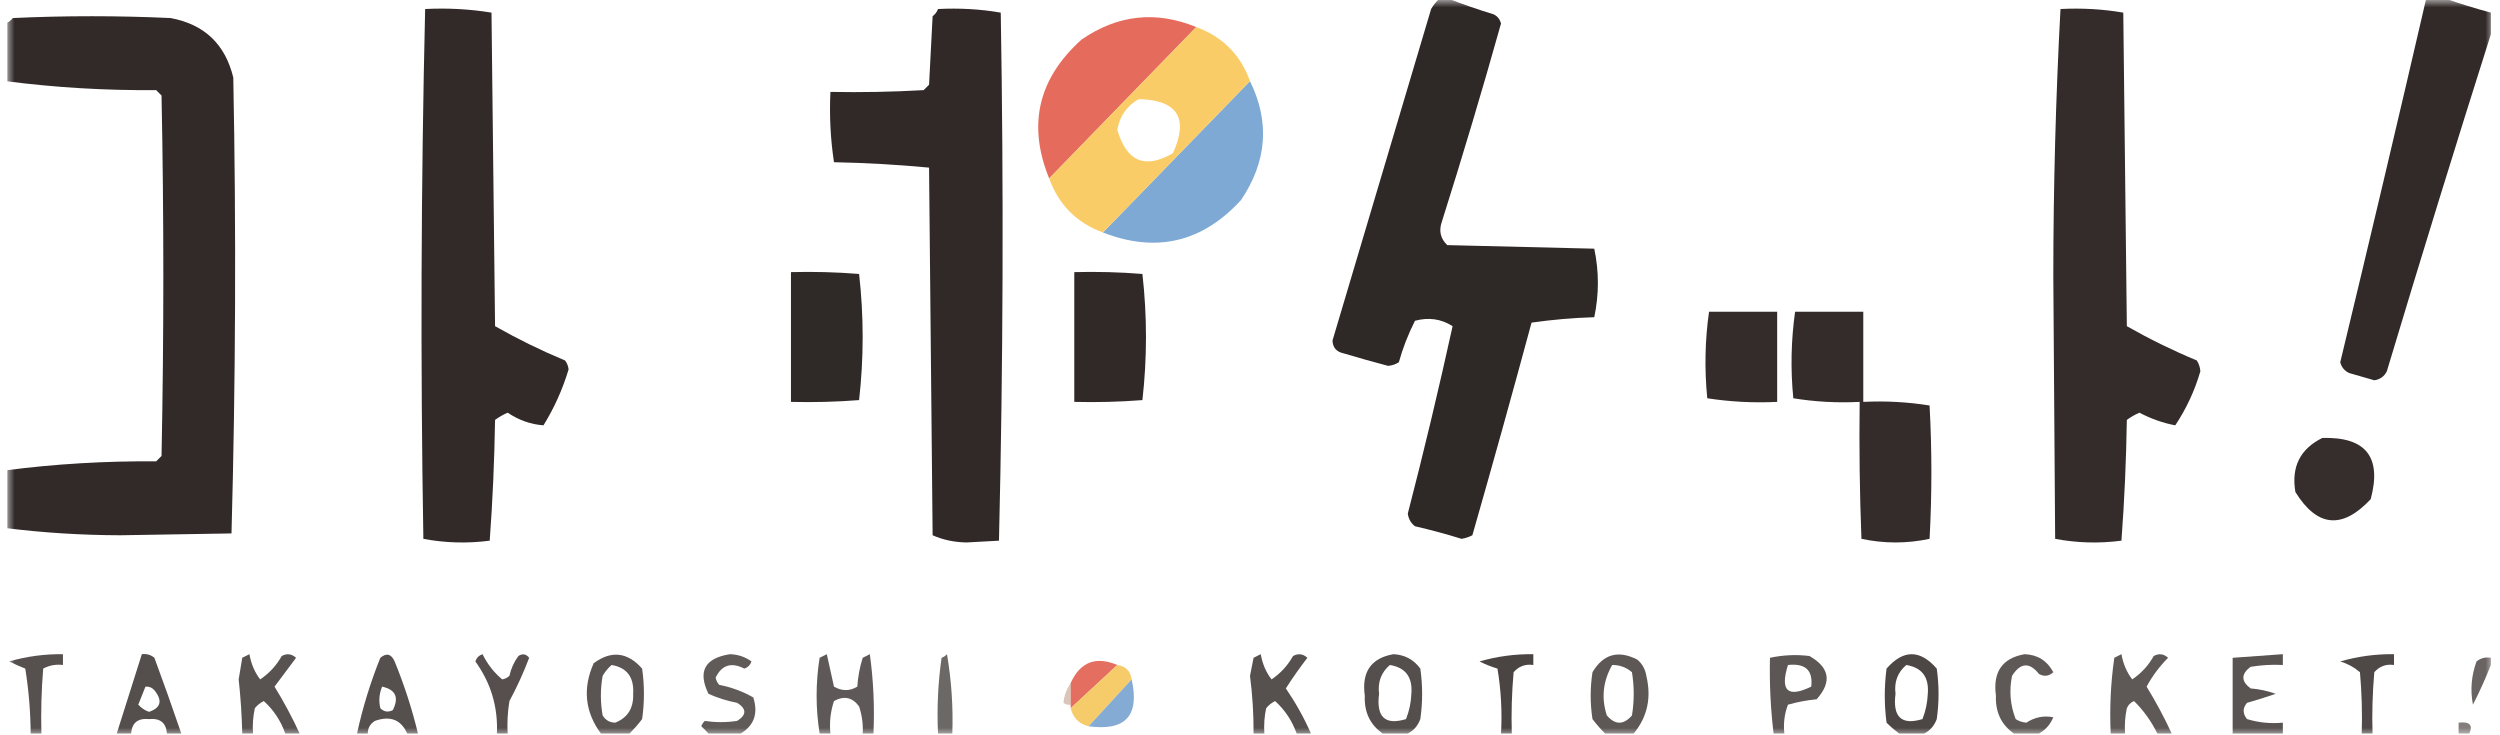
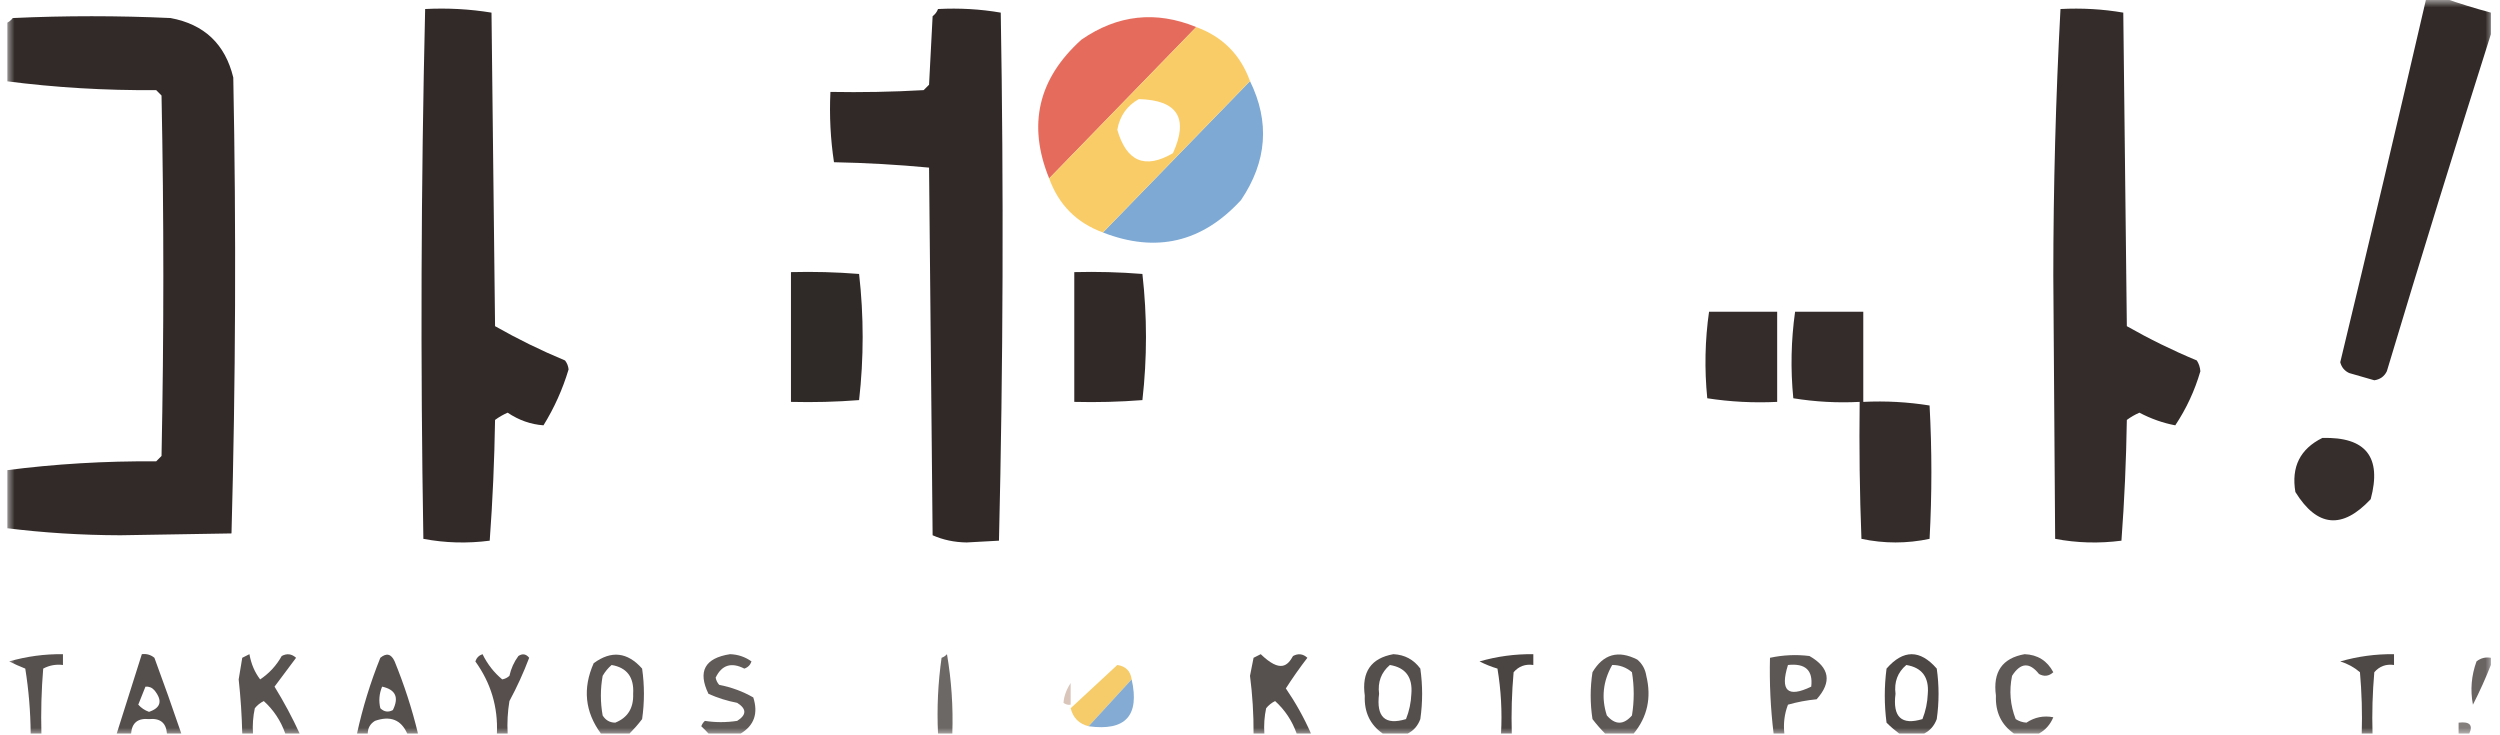
<svg xmlns="http://www.w3.org/2000/svg" xmlns:xlink="http://www.w3.org/1999/xlink" width="170px" height="50px" viewBox="0 0 169 50" version="1.1">
  <defs>
    <filter id="alpha" filterUnits="objectBoundingBox" x="0%" y="0%" width="100%" height="100%">
      <feColorMatrix type="matrix" in="SourceGraphic" values="0 0 0 0 1 0 0 0 0 1 0 0 0 0 1 0 0 0 1 0" />
    </filter>
    <mask id="mask0">
      <g filter="url(#alpha)">
        <rect x="0" y="0" width="169" height="50" style="fill:rgb(0%,0%,0%);fill-opacity:0.957;stroke:none;" />
      </g>
    </mask>
    <clipPath id="clip1">
      <rect x="0" y="0" width="169" height="50" />
    </clipPath>
    <g id="surface5" clip-path="url(#clip1)">
-       <path style=" stroke:none;fill-rule:evenodd;fill:rgb(14.51%,11.765%,10.98%);fill-opacity:1;" d="M 97.426 -0.121 C 97.586 -0.121 97.75 -0.121 97.914 -0.121 C 98.93 0.277 99.984 0.645 101.082 0.98 C 101.332 1.109 101.492 1.312 101.57 1.594 C 100.305 6.109 98.961 10.602 97.547 15.074 C 97.328 15.691 97.449 16.223 97.914 16.668 C 101.246 16.75 104.578 16.828 107.91 16.91 C 108.238 18.465 108.238 20.016 107.91 21.57 C 106.469 21.613 105.047 21.738 103.645 21.938 C 102.34 26.773 100.996 31.594 99.621 36.398 C 99.391 36.516 99.145 36.598 98.887 36.641 C 97.844 36.316 96.785 36.031 95.719 35.785 C 95.445 35.578 95.281 35.293 95.23 34.926 C 96.328 30.68 97.344 26.43 98.277 22.18 C 97.504 21.684 96.648 21.562 95.719 21.812 C 95.262 22.715 94.895 23.652 94.621 24.633 C 94.402 24.773 94.16 24.855 93.891 24.879 C 92.867 24.609 91.852 24.324 90.84 24.02 C 90.375 23.918 90.133 23.633 90.109 23.16 C 92.344 15.645 94.578 8.129 96.816 0.613 C 96.984 0.32 97.188 0.074 97.426 -0.121 Z M 97.426 -0.121 " />
-     </g>
+       </g>
    <mask id="mask1">
      <g filter="url(#alpha)">
        <rect x="0" y="0" width="169" height="50" style="fill:rgb(0%,0%,0%);fill-opacity:0.945;stroke:none;" />
      </g>
    </mask>
    <clipPath id="clip2">
      <rect x="0" y="0" width="169" height="50" />
    </clipPath>
    <g id="surface8" clip-path="url(#clip2)">
      <path style=" stroke:none;fill-rule:evenodd;fill:rgb(14.51%,11.765%,10.98%);fill-opacity:1;" d="M 164.488 -0.121 C 164.895 -0.121 165.301 -0.121 165.707 -0.121 C 166.734 0.238 167.789 0.566 168.879 0.859 C 168.879 1.348 168.879 1.84 168.879 2.328 C 166.469 9.922 164.113 17.559 161.805 25.246 C 161.633 25.598 161.348 25.801 160.953 25.859 C 160.383 25.695 159.812 25.531 159.246 25.367 C 158.93 25.223 158.727 24.977 158.637 24.633 C 160.625 16.387 162.578 8.137 164.488 -0.121 Z M 164.488 -0.121 " />
    </g>
    <mask id="mask2">
      <g filter="url(#alpha)">
        <rect x="0" y="0" width="169" height="50" style="fill:rgb(0%,0%,0%);fill-opacity:0.945;stroke:none;" />
      </g>
    </mask>
    <clipPath id="clip3">
      <rect x="0" y="0" width="169" height="50" />
    </clipPath>
    <g id="surface11" clip-path="url(#clip3)">
      <path style=" stroke:none;fill-rule:evenodd;fill:rgb(14.51%,11.765%,10.98%);fill-opacity:1;" d="M 28.41 0.613 C 29.938 0.535 31.441 0.617 32.922 0.859 C 33.004 7.965 33.086 15.074 33.164 22.18 C 34.695 23.051 36.281 23.828 37.922 24.512 C 38.059 24.688 38.141 24.891 38.164 25.121 C 37.758 26.473 37.188 27.738 36.457 28.922 C 35.594 28.859 34.781 28.574 34.02 28.062 C 33.715 28.195 33.43 28.359 33.164 28.555 C 33.121 31.309 33 34.047 32.801 36.766 C 31.277 36.965 29.773 36.922 28.289 36.641 C 28.086 24.613 28.129 12.605 28.41 0.613 Z M 28.41 0.613 " />
    </g>
    <mask id="mask3">
      <g filter="url(#alpha)">
        <rect x="0" y="0" width="169" height="50" style="fill:rgb(0%,0%,0%);fill-opacity:0.949;stroke:none;" />
      </g>
    </mask>
    <clipPath id="clip4">
      <rect x="0" y="0" width="169" height="50" />
    </clipPath>
    <g id="surface14" clip-path="url(#clip4)">
      <path style=" stroke:none;fill-rule:evenodd;fill:rgb(14.51%,11.765%,10.98%);fill-opacity:1;" d="M 63.285 0.613 C 64.727 0.539 66.152 0.617 67.551 0.859 C 67.754 12.844 67.715 24.812 67.43 36.766 C 66.699 36.805 65.965 36.848 65.234 36.887 C 64.395 36.875 63.625 36.711 62.918 36.398 C 62.836 28.062 62.754 19.73 62.676 11.398 C 60.539 11.195 58.383 11.074 56.211 11.031 C 55.973 9.457 55.891 7.863 55.969 6.25 C 58.082 6.289 60.195 6.25 62.309 6.129 C 62.43 6.004 62.551 5.883 62.676 5.762 C 62.754 4.207 62.836 2.656 62.918 1.102 C 63.094 0.969 63.215 0.805 63.285 0.613 Z M 63.285 0.613 " />
    </g>
    <mask id="mask4">
      <g filter="url(#alpha)">
        <rect x="0" y="0" width="169" height="50" style="fill:rgb(0%,0%,0%);fill-opacity:0.937;stroke:none;" />
      </g>
    </mask>
    <clipPath id="clip5">
      <rect x="0" y="0" width="169" height="50" />
    </clipPath>
    <g id="surface17" clip-path="url(#clip5)">
      <path style=" stroke:none;fill-rule:evenodd;fill:rgb(14.51%,11.765%,10.98%);fill-opacity:1;" d="M 139.613 0.613 C 141.059 0.539 142.48 0.617 143.883 0.859 C 143.961 7.965 144.043 15.074 144.125 22.18 C 145.656 23.051 147.238 23.828 148.883 24.512 C 149.023 24.73 149.105 24.973 149.125 25.246 C 148.742 26.562 148.172 27.789 147.418 28.922 C 146.59 28.766 145.777 28.48 144.98 28.062 C 144.676 28.195 144.391 28.359 144.125 28.555 C 144.082 31.309 143.961 34.047 143.758 36.766 C 142.234 36.965 140.73 36.922 139.25 36.641 C 139.207 30.68 139.168 24.715 139.125 18.75 C 139.129 12.652 139.293 6.605 139.613 0.613 Z M 139.613 0.613 " />
    </g>
    <mask id="mask5">
      <g filter="url(#alpha)">
        <rect x="0" y="0" width="169" height="50" style="fill:rgb(0%,0%,0%);fill-opacity:0.945;stroke:none;" />
      </g>
    </mask>
    <clipPath id="clip6">
      <rect x="0" y="0" width="169" height="50" />
    </clipPath>
    <g id="surface20" clip-path="url(#clip6)">
      <path style=" stroke:none;fill-rule:evenodd;fill:rgb(14.51%,11.765%,10.98%);fill-opacity:1;" d="M -0.121 35.906 C -0.121 34.602 -0.121 33.293 -0.121 31.984 C 3.234 31.547 6.648 31.344 10.121 31.371 C 10.242 31.25 10.363 31.129 10.484 31.004 C 10.648 22.836 10.648 14.664 10.484 6.496 C 10.363 6.371 10.242 6.25 10.121 6.129 C 6.648 6.156 3.234 5.953 -0.121 5.516 C -0.121 4.207 -0.121 2.898 -0.121 1.594 C 0.07 1.523 0.234 1.402 0.367 1.227 C 3.941 1.062 7.52 1.062 11.098 1.227 C 13.391 1.652 14.812 3 15.363 5.27 C 15.566 15.621 15.523 25.957 15.242 36.273 C 12.723 36.316 10.203 36.355 7.684 36.398 C 5.023 36.391 2.426 36.227 -0.121 35.906 Z M -0.121 35.906 " />
    </g>
    <mask id="mask6">
      <g filter="url(#alpha)">
        <rect x="0" y="0" width="169" height="50" style="fill:rgb(0%,0%,0%);fill-opacity:0.992;stroke:none;" />
      </g>
    </mask>
    <clipPath id="clip7">
      <rect x="0" y="0" width="169" height="50" />
    </clipPath>
    <g id="surface23" clip-path="url(#clip7)">
      <path style=" stroke:none;fill-rule:evenodd;fill:rgb(89.804%,41.961%,36.078%);fill-opacity:1;" d="M 80.844 1.84 C 77.508 5.27 74.176 8.699 70.844 12.133 C 69.359 8.492 70.094 5.348 73.039 2.695 C 75.496 1 78.098 0.715 80.844 1.84 Z M 80.844 1.84 " />
    </g>
    <mask id="mask7">
      <g filter="url(#alpha)">
        <rect x="0" y="0" width="169" height="50" style="fill:rgb(0%,0%,0%);fill-opacity:0.98;stroke:none;" />
      </g>
    </mask>
    <clipPath id="clip8">
      <rect x="0" y="0" width="169" height="50" />
    </clipPath>
    <g id="surface26" clip-path="url(#clip8)">
      <path style=" stroke:none;fill-rule:evenodd;fill:rgb(47.843%,65.49%,82.745%);fill-opacity:1;" d="M 84.5 5.516 C 85.859 8.289 85.656 10.984 83.891 13.602 C 81.25 16.484 78.121 17.219 74.5 15.809 C 77.836 12.379 81.168 8.945 84.5 5.516 Z M 84.5 5.516 " />
    </g>
    <mask id="mask8">
      <g filter="url(#alpha)">
        <rect x="0" y="0" width="169" height="50" style="fill:rgb(0%,0%,0%);fill-opacity:0.992;stroke:none;" />
      </g>
    </mask>
    <clipPath id="clip9">
      <rect x="0" y="0" width="169" height="50" />
    </clipPath>
    <g id="surface29" clip-path="url(#clip9)">
      <path style=" stroke:none;fill-rule:evenodd;fill:rgb(97.647%,80%,40%);fill-opacity:1;" d="M 80.844 1.84 C 82.637 2.496 83.855 3.723 84.5 5.516 C 81.168 8.945 77.836 12.379 74.5 15.809 C 72.715 15.156 71.492 13.93 70.844 12.133 C 74.176 8.699 77.508 5.27 80.844 1.84 Z M 76.941 6.738 C 79.574 6.809 80.348 8.035 79.258 10.418 C 77.359 11.523 76.102 10.992 75.477 8.824 C 75.645 7.883 76.133 7.188 76.941 6.738 Z M 76.941 6.738 " />
    </g>
    <mask id="mask9">
      <g filter="url(#alpha)">
        <rect x="0" y="0" width="169" height="50" style="fill:rgb(0%,0%,0%);fill-opacity:0.953;stroke:none;" />
      </g>
    </mask>
    <clipPath id="clip10">
      <rect x="0" y="0" width="169" height="50" />
    </clipPath>
    <g id="surface32" clip-path="url(#clip10)">
      <path style=" stroke:none;fill-rule:evenodd;fill:rgb(14.51%,11.765%,10.98%);fill-opacity:1;" d="M 53.285 18.504 C 54.832 18.465 56.375 18.504 57.918 18.629 C 58.242 21.488 58.242 24.348 57.918 27.207 C 56.375 27.328 54.832 27.367 53.285 27.328 C 53.285 24.387 53.285 21.445 53.285 18.504 Z M 53.285 18.504 " />
    </g>
    <mask id="mask10">
      <g filter="url(#alpha)">
        <rect x="0" y="0" width="169" height="50" style="fill:rgb(0%,0%,0%);fill-opacity:0.949;stroke:none;" />
      </g>
    </mask>
    <clipPath id="clip11">
      <rect x="0" y="0" width="169" height="50" />
    </clipPath>
    <g id="surface35" clip-path="url(#clip11)">
      <path style=" stroke:none;fill-rule:evenodd;fill:rgb(14.51%,11.765%,10.98%);fill-opacity:1;" d="M 72.551 18.504 C 74.098 18.465 75.641 18.504 77.184 18.629 C 77.508 21.488 77.508 24.348 77.184 27.207 C 75.641 27.328 74.098 27.367 72.551 27.328 C 72.551 24.387 72.551 21.445 72.551 18.504 Z M 72.551 18.504 " />
    </g>
    <mask id="mask11">
      <g filter="url(#alpha)">
        <rect x="0" y="0" width="169" height="50" style="fill:rgb(0%,0%,0%);fill-opacity:0.937;stroke:none;" />
      </g>
    </mask>
    <clipPath id="clip12">
      <rect x="0" y="0" width="169" height="50" />
    </clipPath>
    <g id="surface38" clip-path="url(#clip12)">
      <path style=" stroke:none;fill-rule:evenodd;fill:rgb(14.51%,11.765%,10.98%);fill-opacity:1;" d="M 115.715 21.199 C 117.258 21.199 118.805 21.199 120.348 21.199 C 120.348 23.242 120.348 25.285 120.348 27.328 C 118.742 27.406 117.156 27.324 115.594 27.082 C 115.398 25.102 115.438 23.141 115.715 21.199 Z M 115.715 21.199 " />
    </g>
    <mask id="mask12">
      <g filter="url(#alpha)">
        <rect x="0" y="0" width="169" height="50" style="fill:rgb(0%,0%,0%);fill-opacity:0.937;stroke:none;" />
      </g>
    </mask>
    <clipPath id="clip13">
      <rect x="0" y="0" width="169" height="50" />
    </clipPath>
    <g id="surface41" clip-path="url(#clip13)">
      <path style=" stroke:none;fill-rule:evenodd;fill:rgb(14.51%,11.765%,10.98%);fill-opacity:1;" d="M 121.566 21.199 C 123.113 21.199 124.656 21.199 126.203 21.199 C 126.203 23.242 126.203 25.285 126.203 27.328 C 127.727 27.254 129.23 27.336 130.711 27.574 C 130.875 30.598 130.875 33.621 130.711 36.641 C 129.168 36.969 127.625 36.969 126.078 36.641 C 125.957 33.539 125.918 30.434 125.957 27.328 C 124.43 27.406 122.926 27.324 121.445 27.082 C 121.25 25.102 121.293 23.141 121.566 21.199 Z M 121.566 21.199 " />
    </g>
    <mask id="mask13">
      <g filter="url(#alpha)">
        <rect x="0" y="0" width="169" height="50" style="fill:rgb(0%,0%,0%);fill-opacity:0.929;stroke:none;" />
      </g>
    </mask>
    <clipPath id="clip14">
      <rect x="0" y="0" width="169" height="50" />
    </clipPath>
    <g id="surface44" clip-path="url(#clip14)">
      <path style=" stroke:none;fill-rule:evenodd;fill:rgb(14.902%,11.765%,10.98%);fill-opacity:1;" d="M 157.418 29.781 C 160.379 29.695 161.477 31.082 160.707 33.945 C 158.773 36.012 157.066 35.848 155.586 33.457 C 155.297 31.754 155.906 30.527 157.418 29.781 Z M 157.418 29.781 " />
    </g>
    <mask id="mask14">
      <g filter="url(#alpha)">
        <rect x="0" y="0" width="169" height="50" style="fill:rgb(0%,0%,0%);fill-opacity:0.776;stroke:none;" />
      </g>
    </mask>
    <clipPath id="clip15">
      <rect x="0" y="0" width="169" height="50" />
    </clipPath>
    <g id="surface47" clip-path="url(#clip15)">
      <path style=" stroke:none;fill-rule:evenodd;fill:rgb(14.51%,11.765%,10.98%);fill-opacity:1;" d="M 2.316 49.879 C 2.074 49.879 1.828 49.879 1.586 49.879 C 1.574 48.398 1.453 46.926 1.219 45.465 C 0.852 45.32 0.484 45.156 0.121 44.977 C 1.316 44.633 2.535 44.469 3.781 44.484 C 3.781 44.73 3.781 44.977 3.781 45.219 C 3.301 45.16 2.852 45.242 2.438 45.465 C 2.316 46.934 2.277 48.406 2.316 49.879 Z M 2.316 49.879 " />
    </g>
    <mask id="mask15">
      <g filter="url(#alpha)">
        <rect x="0" y="0" width="169" height="50" style="fill:rgb(0%,0%,0%);fill-opacity:0.792;stroke:none;" />
      </g>
    </mask>
    <clipPath id="clip16">
      <rect x="0" y="0" width="169" height="50" />
    </clipPath>
    <g id="surface50" clip-path="url(#clip16)">
      <path style=" stroke:none;fill-rule:evenodd;fill:rgb(15.294%,12.549%,11.373%);fill-opacity:1;" d="M 11.828 49.879 C 11.504 49.879 11.176 49.879 10.852 49.879 C 10.797 49.152 10.391 48.824 9.633 48.898 C 8.875 48.824 8.469 49.152 8.414 49.879 C 8.09 49.879 7.762 49.879 7.438 49.879 C 8.008 48.078 8.578 46.281 9.145 44.484 C 9.469 44.445 9.75 44.523 10 44.73 C 10.633 46.441 11.242 48.16 11.828 49.879 Z M 9.391 46.691 C 9.633 46.672 9.836 46.754 10 46.938 C 10.566 47.641 10.445 48.133 9.633 48.406 C 9.348 48.305 9.102 48.141 8.902 47.918 C 9.066 47.5 9.227 47.094 9.391 46.691 Z M 9.391 46.691 " />
    </g>
    <mask id="mask16">
      <g filter="url(#alpha)">
        <rect x="0" y="0" width="169" height="50" style="fill:rgb(0%,0%,0%);fill-opacity:0.769;stroke:none;" />
      </g>
    </mask>
    <clipPath id="clip17">
      <rect x="0" y="0" width="169" height="50" />
    </clipPath>
    <g id="surface53" clip-path="url(#clip17)">
      <path style=" stroke:none;fill-rule:evenodd;fill:rgb(14.902%,12.157%,11.373%);fill-opacity:1;" d="M 19.875 49.879 C 19.551 49.879 19.227 49.879 18.898 49.879 C 18.594 49.012 18.105 48.277 17.438 47.672 C 17.199 47.789 16.996 47.953 16.828 48.16 C 16.707 48.727 16.664 49.301 16.703 49.879 C 16.461 49.879 16.219 49.879 15.973 49.879 C 15.945 48.648 15.863 47.422 15.73 46.199 C 15.812 45.711 15.891 45.219 15.973 44.73 C 16.137 44.648 16.297 44.566 16.461 44.484 C 16.578 45.145 16.82 45.715 17.191 46.199 C 17.809 45.785 18.297 45.254 18.656 44.609 C 19.008 44.418 19.332 44.457 19.633 44.73 C 19.145 45.383 18.656 46.039 18.168 46.691 C 18.805 47.727 19.375 48.789 19.875 49.879 Z M 19.875 49.879 " />
    </g>
    <mask id="mask17">
      <g filter="url(#alpha)">
        <rect x="0" y="0" width="169" height="50" style="fill:rgb(0%,0%,0%);fill-opacity:0.784;stroke:none;" />
      </g>
    </mask>
    <clipPath id="clip18">
      <rect x="0" y="0" width="169" height="50" />
    </clipPath>
    <g id="surface56" clip-path="url(#clip18)">
      <path style=" stroke:none;fill-rule:evenodd;fill:rgb(14.902%,12.157%,10.98%);fill-opacity:1;" d="M 27.922 49.879 C 27.68 49.879 27.434 49.879 27.191 49.879 C 26.77 48.938 26.035 48.652 24.996 49.02 C 24.672 49.219 24.512 49.504 24.508 49.879 C 24.266 49.879 24.02 49.879 23.777 49.879 C 24.16 48.125 24.688 46.406 25.363 44.73 C 25.781 44.383 26.105 44.461 26.336 44.977 C 26.988 46.574 27.52 48.207 27.922 49.879 Z M 25.484 46.691 C 26.398 46.891 26.645 47.418 26.215 48.285 C 25.902 48.453 25.617 48.41 25.363 48.16 C 25.242 47.66 25.285 47.172 25.484 46.691 Z M 25.484 46.691 " />
    </g>
    <mask id="mask18">
      <g filter="url(#alpha)">
        <rect x="0" y="0" width="169" height="50" style="fill:rgb(0%,0%,0%);fill-opacity:0.784;stroke:none;" />
      </g>
    </mask>
    <clipPath id="clip19">
      <rect x="0" y="0" width="169" height="50" />
    </clipPath>
    <g id="surface59" clip-path="url(#clip19)">
      <path style=" stroke:none;fill-rule:evenodd;fill:rgb(15.294%,12.157%,11.373%);fill-opacity:1;" d="M 34.02 49.879 C 33.777 49.879 33.531 49.879 33.289 49.879 C 33.371 48.082 32.883 46.449 31.824 44.977 C 31.906 44.73 32.07 44.566 32.312 44.484 C 32.648 45.168 33.098 45.742 33.652 46.199 C 33.844 46.164 34.004 46.082 34.141 45.957 C 34.25 45.461 34.453 45.012 34.75 44.609 C 35.027 44.426 35.273 44.465 35.484 44.73 C 35.102 45.738 34.656 46.719 34.141 47.672 C 34.02 48.402 33.98 49.137 34.02 49.879 Z M 34.02 49.879 " />
    </g>
    <mask id="mask19">
      <g filter="url(#alpha)">
        <rect x="0" y="0" width="169" height="50" style="fill:rgb(0%,0%,0%);fill-opacity:0.765;stroke:none;" />
      </g>
    </mask>
    <clipPath id="clip20">
      <rect x="0" y="0" width="169" height="50" />
    </clipPath>
    <g id="surface62" clip-path="url(#clip20)">
      <path style=" stroke:none;fill-rule:evenodd;fill:rgb(15.294%,12.157%,11.373%);fill-opacity:1;" d="M 42.312 49.879 C 41.66 49.879 41.012 49.879 40.359 49.879 C 39.273 48.398 39.113 46.805 39.871 45.098 C 41.07 44.215 42.168 44.34 43.164 45.465 C 43.328 46.609 43.328 47.754 43.164 48.898 C 42.895 49.254 42.609 49.578 42.312 49.879 Z M 41.09 45.219 C 42.137 45.398 42.625 46.055 42.555 47.18 C 42.59 48.152 42.184 48.805 41.336 49.141 C 40.961 49.137 40.68 48.973 40.48 48.652 C 40.32 47.754 40.32 46.855 40.48 45.957 C 40.652 45.664 40.855 45.418 41.09 45.219 Z M 41.09 45.219 " />
    </g>
    <mask id="mask20">
      <g filter="url(#alpha)">
        <rect x="0" y="0" width="169" height="50" style="fill:rgb(0%,0%,0%);fill-opacity:0.733;stroke:none;" />
      </g>
    </mask>
    <clipPath id="clip21">
      <rect x="0" y="0" width="169" height="50" />
    </clipPath>
    <g id="surface65" clip-path="url(#clip21)">
      <path style=" stroke:none;fill-rule:evenodd;fill:rgb(14.902%,12.157%,10.98%);fill-opacity:1;" d="M 49.871 49.879 C 49.141 49.879 48.406 49.879 47.676 49.879 C 47.531 49.719 47.371 49.555 47.188 49.387 C 47.238 49.242 47.32 49.121 47.434 49.02 C 48.145 49.133 48.879 49.133 49.629 49.02 C 50.277 48.609 50.277 48.203 49.629 47.793 C 48.953 47.664 48.305 47.461 47.676 47.18 C 46.934 45.652 47.422 44.754 49.141 44.484 C 49.68 44.504 50.164 44.664 50.602 44.977 C 50.52 45.219 50.359 45.383 50.113 45.465 C 49.23 45.012 48.582 45.215 48.164 46.078 C 48.199 46.27 48.281 46.43 48.406 46.57 C 49.242 46.734 50.016 47.02 50.723 47.426 C 51.07 48.508 50.785 49.328 49.871 49.879 Z M 49.871 49.879 " />
    </g>
    <mask id="mask21">
      <g filter="url(#alpha)">
-         <rect x="0" y="0" width="169" height="50" style="fill:rgb(0%,0%,0%);fill-opacity:0.737;stroke:none;" />
-       </g>
+         </g>
    </mask>
    <clipPath id="clip22">
      <rect x="0" y="0" width="169" height="50" />
    </clipPath>
    <g id="surface68" clip-path="url(#clip22)">
      <path style=" stroke:none;fill-rule:evenodd;fill:rgb(14.51%,11.765%,10.98%);fill-opacity:1;" d="M 58.895 49.879 C 58.648 49.879 58.406 49.879 58.164 49.879 C 58.199 49.25 58.117 48.637 57.918 48.039 C 57.465 47.414 56.895 47.293 56.211 47.672 C 55.973 48.391 55.891 49.125 55.969 49.879 C 55.723 49.879 55.48 49.879 55.234 49.879 C 54.961 48.16 54.961 46.445 55.234 44.73 C 55.398 44.648 55.562 44.566 55.723 44.484 C 55.887 45.219 56.047 45.957 56.211 46.691 C 56.75 47.004 57.277 47.004 57.797 46.691 C 57.84 46.023 57.961 45.371 58.164 44.73 C 58.324 44.648 58.488 44.566 58.648 44.484 C 58.895 46.273 58.977 48.074 58.895 49.879 Z M 58.895 49.879 " />
    </g>
    <mask id="mask22">
      <g filter="url(#alpha)">
        <rect x="0" y="0" width="169" height="50" style="fill:rgb(0%,0%,0%);fill-opacity:0.671;stroke:none;" />
      </g>
    </mask>
    <clipPath id="clip23">
      <rect x="0" y="0" width="169" height="50" />
    </clipPath>
    <g id="surface71" clip-path="url(#clip23)">
      <path style=" stroke:none;fill-rule:evenodd;fill:rgb(14.118%,11.765%,10.588%);fill-opacity:1;" d="M 64.258 49.879 C 63.934 49.879 63.609 49.879 63.285 49.879 C 63.203 48.152 63.285 46.438 63.527 44.73 C 63.672 44.68 63.793 44.598 63.895 44.484 C 64.199 46.27 64.32 48.066 64.258 49.879 Z M 64.258 49.879 " />
    </g>
    <mask id="mask23">
      <g filter="url(#alpha)">
        <rect x="0" y="0" width="169" height="50" style="fill:rgb(0%,0%,0%);fill-opacity:0.78;stroke:none;" />
      </g>
    </mask>
    <clipPath id="clip24">
      <rect x="0" y="0" width="169" height="50" />
    </clipPath>
    <g id="surface74" clip-path="url(#clip24)">
-       <path style=" stroke:none;fill-rule:evenodd;fill:rgb(15.294%,12.549%,11.373%);fill-opacity:1;" d="M 88.645 49.879 C 88.32 49.879 87.996 49.879 87.672 49.879 C 87.363 49.012 86.875 48.277 86.207 47.672 C 85.969 47.789 85.766 47.953 85.598 48.16 C 85.477 48.727 85.438 49.301 85.477 49.879 C 85.23 49.879 84.988 49.879 84.742 49.879 C 84.75 48.566 84.668 47.258 84.5 45.957 C 84.582 45.547 84.664 45.141 84.742 44.73 C 84.906 44.648 85.07 44.566 85.23 44.484 C 85.348 45.145 85.59 45.715 85.965 46.199 C 86.578 45.785 87.066 45.254 87.426 44.609 C 87.777 44.418 88.105 44.457 88.402 44.73 C 87.883 45.402 87.395 46.098 86.938 46.812 C 87.605 47.789 88.176 48.809 88.645 49.879 Z M 88.645 49.879 " />
+       <path style=" stroke:none;fill-rule:evenodd;fill:rgb(15.294%,12.549%,11.373%);fill-opacity:1;" d="M 88.645 49.879 C 88.32 49.879 87.996 49.879 87.672 49.879 C 87.363 49.012 86.875 48.277 86.207 47.672 C 85.969 47.789 85.766 47.953 85.598 48.16 C 85.477 48.727 85.438 49.301 85.477 49.879 C 85.23 49.879 84.988 49.879 84.742 49.879 C 84.75 48.566 84.668 47.258 84.5 45.957 C 84.582 45.547 84.664 45.141 84.742 44.73 C 84.906 44.648 85.07 44.566 85.23 44.484 C 86.578 45.785 87.066 45.254 87.426 44.609 C 87.777 44.418 88.105 44.457 88.402 44.73 C 87.883 45.402 87.395 46.098 86.938 46.812 C 87.605 47.789 88.176 48.809 88.645 49.879 Z M 88.645 49.879 " />
    </g>
    <mask id="mask24">
      <g filter="url(#alpha)">
        <rect x="0" y="0" width="169" height="50" style="fill:rgb(0%,0%,0%);fill-opacity:0.788;stroke:none;" />
      </g>
    </mask>
    <clipPath id="clip25">
      <rect x="0" y="0" width="169" height="50" />
    </clipPath>
    <g id="surface77" clip-path="url(#clip25)">
      <path style=" stroke:none;fill-rule:evenodd;fill:rgb(14.902%,12.157%,11.373%);fill-opacity:1;" d="M 95.23 49.879 C 94.66 49.879 94.094 49.879 93.523 49.879 C 92.664 49.281 92.258 48.422 92.305 47.305 C 92.082 45.691 92.73 44.754 94.254 44.484 C 95.02 44.523 95.629 44.848 96.082 45.465 C 96.246 46.609 96.246 47.754 96.082 48.898 C 95.914 49.352 95.633 49.676 95.23 49.879 Z M 94.012 45.219 C 95.078 45.395 95.566 46.047 95.473 47.18 C 95.449 47.773 95.328 48.348 95.109 48.898 C 93.684 49.332 93.074 48.762 93.277 47.18 C 93.176 46.379 93.422 45.723 94.012 45.219 Z M 94.012 45.219 " />
    </g>
    <mask id="mask25">
      <g filter="url(#alpha)">
        <rect x="0" y="0" width="169" height="50" style="fill:rgb(0%,0%,0%);fill-opacity:0.831;stroke:none;" />
      </g>
    </mask>
    <clipPath id="clip26">
      <rect x="0" y="0" width="169" height="50" />
    </clipPath>
    <g id="surface80" clip-path="url(#clip26)">
      <path style=" stroke:none;fill-rule:evenodd;fill:rgb(14.51%,11.765%,10.98%);fill-opacity:1;" d="M 102.301 49.879 C 102.059 49.879 101.816 49.879 101.57 49.879 C 101.652 48.398 101.57 46.926 101.328 45.465 C 100.906 45.34 100.5 45.176 100.109 44.977 C 101.301 44.633 102.523 44.469 103.766 44.484 C 103.766 44.73 103.766 44.977 103.766 45.219 C 103.223 45.141 102.777 45.305 102.426 45.711 C 102.301 47.098 102.262 48.484 102.301 49.879 Z M 102.301 49.879 " />
    </g>
    <mask id="mask26">
      <g filter="url(#alpha)">
        <rect x="0" y="0" width="169" height="50" style="fill:rgb(0%,0%,0%);fill-opacity:0.749;stroke:none;" />
      </g>
    </mask>
    <clipPath id="clip27">
      <rect x="0" y="0" width="169" height="50" />
    </clipPath>
    <g id="surface83" clip-path="url(#clip27)">
      <path style=" stroke:none;fill-rule:evenodd;fill:rgb(15.294%,12.157%,11.373%);fill-opacity:1;" d="M 110.594 49.879 C 109.945 49.879 109.293 49.879 108.645 49.879 C 108.344 49.578 108.059 49.254 107.789 48.898 C 107.625 47.836 107.625 46.773 107.789 45.711 C 108.523 44.477 109.539 44.191 110.836 44.852 C 111.176 45.141 111.379 45.508 111.449 45.957 C 111.809 47.438 111.523 48.746 110.594 49.879 Z M 109.129 45.219 C 109.637 45.215 110.086 45.379 110.473 45.711 C 110.633 46.691 110.633 47.672 110.473 48.652 C 109.902 49.305 109.332 49.305 108.766 48.652 C 108.379 47.469 108.5 46.324 109.129 45.219 Z M 109.129 45.219 " />
    </g>
    <mask id="mask27">
      <g filter="url(#alpha)">
        <rect x="0" y="0" width="169" height="50" style="fill:rgb(0%,0%,0%);fill-opacity:0.749;stroke:none;" />
      </g>
    </mask>
    <clipPath id="clip28">
      <rect x="0" y="0" width="169" height="50" />
    </clipPath>
    <g id="surface86" clip-path="url(#clip28)">
      <path style=" stroke:none;fill-rule:evenodd;fill:rgb(14.51%,11.765%,10.98%);fill-opacity:1;" d="M 120.836 49.879 C 120.594 49.879 120.348 49.879 120.105 49.879 C 119.898 48.172 119.816 46.453 119.859 44.73 C 120.75 44.539 121.645 44.496 122.543 44.609 C 123.918 45.395 124.082 46.375 123.031 47.551 C 122.367 47.613 121.715 47.738 121.082 47.918 C 120.84 48.551 120.762 49.203 120.836 49.879 Z M 121.082 45.219 C 122.266 45.09 122.793 45.578 122.664 46.691 C 121.059 47.469 120.531 46.977 121.082 45.219 Z M 121.082 45.219 " />
    </g>
    <mask id="mask28">
      <g filter="url(#alpha)">
        <rect x="0" y="0" width="169" height="50" style="fill:rgb(0%,0%,0%);fill-opacity:0.827;stroke:none;" />
      </g>
    </mask>
    <clipPath id="clip29">
      <rect x="0" y="0" width="169" height="50" />
    </clipPath>
    <g id="surface89" clip-path="url(#clip29)">
      <path style=" stroke:none;fill-rule:evenodd;fill:rgb(15.294%,12.157%,11.373%);fill-opacity:1;" d="M 130.348 49.879 C 129.777 49.879 129.207 49.879 128.641 49.879 C 128.352 49.664 128.066 49.422 127.785 49.141 C 127.625 47.918 127.625 46.691 127.785 45.465 C 128.926 44.16 130.062 44.16 131.199 45.465 C 131.363 46.609 131.363 47.754 131.199 48.898 C 131.031 49.352 130.746 49.676 130.348 49.879 Z M 129.129 45.219 C 130.195 45.395 130.684 46.047 130.59 47.18 C 130.566 47.773 130.445 48.348 130.227 48.898 C 128.801 49.332 128.191 48.762 128.395 47.18 C 128.293 46.379 128.535 45.723 129.129 45.219 Z M 129.129 45.219 " />
    </g>
    <mask id="mask29">
      <g filter="url(#alpha)">
        <rect x="0" y="0" width="169" height="50" style="fill:rgb(0%,0%,0%);fill-opacity:0.745;stroke:none;" />
      </g>
    </mask>
    <clipPath id="clip30">
      <rect x="0" y="0" width="169" height="50" />
    </clipPath>
    <g id="surface92" clip-path="url(#clip30)">
      <path style=" stroke:none;fill-rule:evenodd;fill:rgb(15.294%,12.549%,11.373%);fill-opacity:1;" d="M 138.152 49.879 C 137.582 49.879 137.012 49.879 136.445 49.879 C 135.586 49.281 135.18 48.422 135.223 47.305 C 135.004 45.691 135.652 44.754 137.176 44.484 C 138.059 44.52 138.711 44.93 139.125 45.711 C 138.828 45.984 138.504 46.023 138.152 45.832 C 137.504 45.012 136.895 45.055 136.32 45.957 C 136.113 46.969 136.195 47.949 136.566 48.898 C 136.785 49.039 137.027 49.121 137.297 49.141 C 137.855 48.77 138.465 48.645 139.125 48.773 C 138.918 49.27 138.594 49.637 138.152 49.879 Z M 138.152 49.879 " />
    </g>
    <mask id="mask30">
      <g filter="url(#alpha)">
        <rect x="0" y="0" width="169" height="50" style="fill:rgb(0%,0%,0%);fill-opacity:0.745;stroke:none;" />
      </g>
    </mask>
    <clipPath id="clip31">
      <rect x="0" y="0" width="169" height="50" />
    </clipPath>
    <g id="surface95" clip-path="url(#clip31)">
-       <path style=" stroke:none;fill-rule:evenodd;fill:rgb(15.294%,12.157%,11.373%);fill-opacity:1;" d="M 147.176 49.879 C 146.848 49.879 146.523 49.879 146.199 49.879 C 145.785 49.039 145.258 48.305 144.613 47.672 C 144.383 47.77 144.219 47.934 144.125 48.16 C 144.004 48.727 143.965 49.301 144.004 49.879 C 143.68 49.879 143.352 49.879 143.027 49.879 C 142.949 48.152 143.027 46.438 143.273 44.73 C 143.434 44.648 143.598 44.566 143.758 44.484 C 143.875 45.145 144.121 45.715 144.492 46.199 C 145.105 45.785 145.594 45.254 145.953 44.609 C 146.309 44.418 146.633 44.457 146.93 44.73 C 146.348 45.316 145.859 45.969 145.469 46.691 C 146.105 47.727 146.672 48.789 147.176 49.879 Z M 147.176 49.879 " />
-     </g>
+       </g>
    <mask id="mask31">
      <g filter="url(#alpha)">
        <rect x="0" y="0" width="169" height="50" style="fill:rgb(0%,0%,0%);fill-opacity:0.761;stroke:none;" />
      </g>
    </mask>
    <clipPath id="clip32">
      <rect x="0" y="0" width="169" height="50" />
    </clipPath>
    <g id="surface98" clip-path="url(#clip32)">
-       <path style=" stroke:none;fill-rule:evenodd;fill:rgb(14.51%,11.765%,10.98%);fill-opacity:1;" d="M 154.734 49.879 C 153.594 49.879 152.457 49.879 151.32 49.879 C 151.32 48.16 151.32 46.445 151.32 44.73 C 152.457 44.648 153.594 44.566 154.734 44.484 C 154.734 44.73 154.734 44.977 154.734 45.219 C 153.996 45.18 153.266 45.223 152.539 45.344 C 151.887 45.832 151.887 46.324 152.539 46.812 C 153.125 46.859 153.695 46.98 154.246 47.18 C 153.602 47.402 152.949 47.605 152.297 47.793 C 151.992 48.152 151.992 48.52 152.297 48.898 C 153.094 49.141 153.906 49.219 154.734 49.141 C 154.734 49.387 154.734 49.633 154.734 49.879 Z M 154.734 49.879 " />
-     </g>
+       </g>
    <mask id="mask32">
      <g filter="url(#alpha)">
        <rect x="0" y="0" width="169" height="50" style="fill:rgb(0%,0%,0%);fill-opacity:0.816;stroke:none;" />
      </g>
    </mask>
    <clipPath id="clip33">
      <rect x="0" y="0" width="169" height="50" />
    </clipPath>
    <g id="surface101" clip-path="url(#clip33)">
      <path style=" stroke:none;fill-rule:evenodd;fill:rgb(14.902%,12.157%,10.98%);fill-opacity:1;" d="M 160.832 49.879 C 160.586 49.879 160.344 49.879 160.098 49.879 C 160.141 48.484 160.098 47.098 159.977 45.711 C 159.586 45.375 159.141 45.133 158.637 44.977 C 159.832 44.633 161.051 44.469 162.293 44.484 C 162.293 44.73 162.293 44.977 162.293 45.219 C 161.75 45.141 161.305 45.305 160.953 45.711 C 160.832 47.098 160.789 48.484 160.832 49.879 Z M 160.832 49.879 " />
    </g>
    <mask id="mask33">
      <g filter="url(#alpha)">
        <rect x="0" y="0" width="169" height="50" style="fill:rgb(0%,0%,0%);fill-opacity:0.694;stroke:none;" />
      </g>
    </mask>
    <clipPath id="clip34">
      <rect x="0" y="0" width="169" height="50" />
    </clipPath>
    <g id="surface104" clip-path="url(#clip34)">
      <path style=" stroke:none;fill-rule:evenodd;fill:rgb(15.294%,12.157%,11.373%);fill-opacity:1;" d="M 168.879 44.73 C 168.879 44.895 168.879 45.059 168.879 45.219 C 168.523 46.125 168.117 47.023 167.66 47.918 C 167.469 46.93 167.551 45.949 167.902 44.977 C 168.191 44.746 168.52 44.668 168.879 44.73 Z M 168.879 44.73 " />
    </g>
    <mask id="mask34">
      <g filter="url(#alpha)">
        <rect x="0" y="0" width="169" height="50" style="fill:rgb(0%,0%,0%);fill-opacity:0.984;stroke:none;" />
      </g>
    </mask>
    <clipPath id="clip35">
      <rect x="0" y="0" width="169" height="50" />
    </clipPath>
    <g id="surface107" clip-path="url(#clip35)">
-       <path style=" stroke:none;fill-rule:evenodd;fill:rgb(89.412%,42.353%,36.471%);fill-opacity:1;" d="M 75.477 45.219 C 74.422 46.199 73.363 47.18 72.305 48.16 C 72.305 48.082 72.305 48 72.305 47.918 C 72.305 47.426 72.305 46.938 72.305 46.445 C 72.957 45.012 74.016 44.602 75.477 45.219 Z M 75.477 45.219 " />
-     </g>
+       </g>
    <mask id="mask35">
      <g filter="url(#alpha)">
        <rect x="0" y="0" width="169" height="50" style="fill:rgb(0%,0%,0%);fill-opacity:0.988;stroke:none;" />
      </g>
    </mask>
    <clipPath id="clip36">
      <rect x="0" y="0" width="169" height="50" />
    </clipPath>
    <g id="surface110" clip-path="url(#clip36)">
      <path style=" stroke:none;fill-rule:evenodd;fill:rgb(96.078%,79.608%,40.392%);fill-opacity:1;" d="M 75.477 45.219 C 76.047 45.301 76.371 45.629 76.453 46.199 C 75.477 47.262 74.5 48.324 73.527 49.387 C 72.875 49.223 72.469 48.816 72.305 48.16 C 73.363 47.18 74.422 46.199 75.477 45.219 Z M 75.477 45.219 " />
    </g>
    <mask id="mask36">
      <g filter="url(#alpha)">
        <rect x="0" y="0" width="169" height="50" style="fill:rgb(0%,0%,0%);fill-opacity:0.945;stroke:none;" />
      </g>
    </mask>
    <clipPath id="clip37">
      <rect x="0" y="0" width="169" height="50" />
    </clipPath>
    <g id="surface113" clip-path="url(#clip37)">
      <path style=" stroke:none;fill-rule:evenodd;fill:rgb(49.02%,65.098%,81.569%);fill-opacity:1;" d="M 76.453 46.199 C 77.008 48.668 76.031 49.727 73.527 49.387 C 74.5 48.324 75.477 47.262 76.453 46.199 Z M 76.453 46.199 " />
    </g>
    <mask id="mask37">
      <g filter="url(#alpha)">
        <rect x="0" y="0" width="169" height="50" style="fill:rgb(0%,0%,0%);fill-opacity:0.439;stroke:none;" />
      </g>
    </mask>
    <clipPath id="clip38">
      <rect x="0" y="0" width="169" height="50" />
    </clipPath>
    <g id="surface116" clip-path="url(#clip38)">
      <path style=" stroke:none;fill-rule:evenodd;fill:rgb(65.882%,48.235%,37.647%);fill-opacity:1;" d="M 72.305 46.445 C 72.305 46.938 72.305 47.426 72.305 47.918 C 72.125 47.949 71.965 47.906 71.82 47.793 C 71.844 47.355 72.008 46.906 72.305 46.445 Z M 72.305 46.445 " />
    </g>
    <mask id="mask38">
      <g filter="url(#alpha)">
        <rect x="0" y="0" width="169" height="50" style="fill:rgb(0%,0%,0%);fill-opacity:0.584;stroke:none;" />
      </g>
    </mask>
    <clipPath id="clip39">
      <rect x="0" y="0" width="169" height="50" />
    </clipPath>
    <g id="surface119" clip-path="url(#clip39)">
      <path style=" stroke:none;fill-rule:evenodd;fill:rgb(17.647%,14.118%,12.941%);fill-opacity:1;" d="M 167.414 49.879 C 167.172 49.879 166.926 49.879 166.684 49.879 C 166.684 49.633 166.684 49.387 166.684 49.141 C 167.43 49.051 167.676 49.293 167.414 49.879 Z M 167.414 49.879 " />
    </g>
  </defs>
  <g id="surface1">
    <use xlink:href="#surface5" mask="url(#mask0)" />
    <use xlink:href="#surface8" mask="url(#mask1)" />
    <use xlink:href="#surface11" mask="url(#mask2)" />
    <use xlink:href="#surface14" mask="url(#mask3)" />
    <use xlink:href="#surface17" mask="url(#mask4)" />
    <use xlink:href="#surface20" mask="url(#mask5)" />
    <use xlink:href="#surface23" mask="url(#mask6)" />
    <use xlink:href="#surface26" mask="url(#mask7)" />
    <use xlink:href="#surface29" mask="url(#mask8)" />
    <use xlink:href="#surface32" mask="url(#mask9)" />
    <use xlink:href="#surface35" mask="url(#mask10)" />
    <use xlink:href="#surface38" mask="url(#mask11)" />
    <use xlink:href="#surface41" mask="url(#mask12)" />
    <use xlink:href="#surface44" mask="url(#mask13)" />
    <use xlink:href="#surface47" mask="url(#mask14)" />
    <use xlink:href="#surface50" mask="url(#mask15)" />
    <use xlink:href="#surface53" mask="url(#mask16)" />
    <use xlink:href="#surface56" mask="url(#mask17)" />
    <use xlink:href="#surface59" mask="url(#mask18)" />
    <use xlink:href="#surface62" mask="url(#mask19)" />
    <use xlink:href="#surface65" mask="url(#mask20)" />
    <use xlink:href="#surface68" mask="url(#mask21)" />
    <use xlink:href="#surface71" mask="url(#mask22)" />
    <use xlink:href="#surface74" mask="url(#mask23)" />
    <use xlink:href="#surface77" mask="url(#mask24)" />
    <use xlink:href="#surface80" mask="url(#mask25)" />
    <use xlink:href="#surface83" mask="url(#mask26)" />
    <use xlink:href="#surface86" mask="url(#mask27)" />
    <use xlink:href="#surface89" mask="url(#mask28)" />
    <use xlink:href="#surface92" mask="url(#mask29)" />
    <use xlink:href="#surface95" mask="url(#mask30)" />
    <use xlink:href="#surface98" mask="url(#mask31)" />
    <use xlink:href="#surface101" mask="url(#mask32)" />
    <use xlink:href="#surface104" mask="url(#mask33)" />
    <use xlink:href="#surface107" mask="url(#mask34)" />
    <use xlink:href="#surface110" mask="url(#mask35)" />
    <use xlink:href="#surface113" mask="url(#mask36)" />
    <use xlink:href="#surface116" mask="url(#mask37)" />
    <use xlink:href="#surface119" mask="url(#mask38)" />
  </g>
</svg>